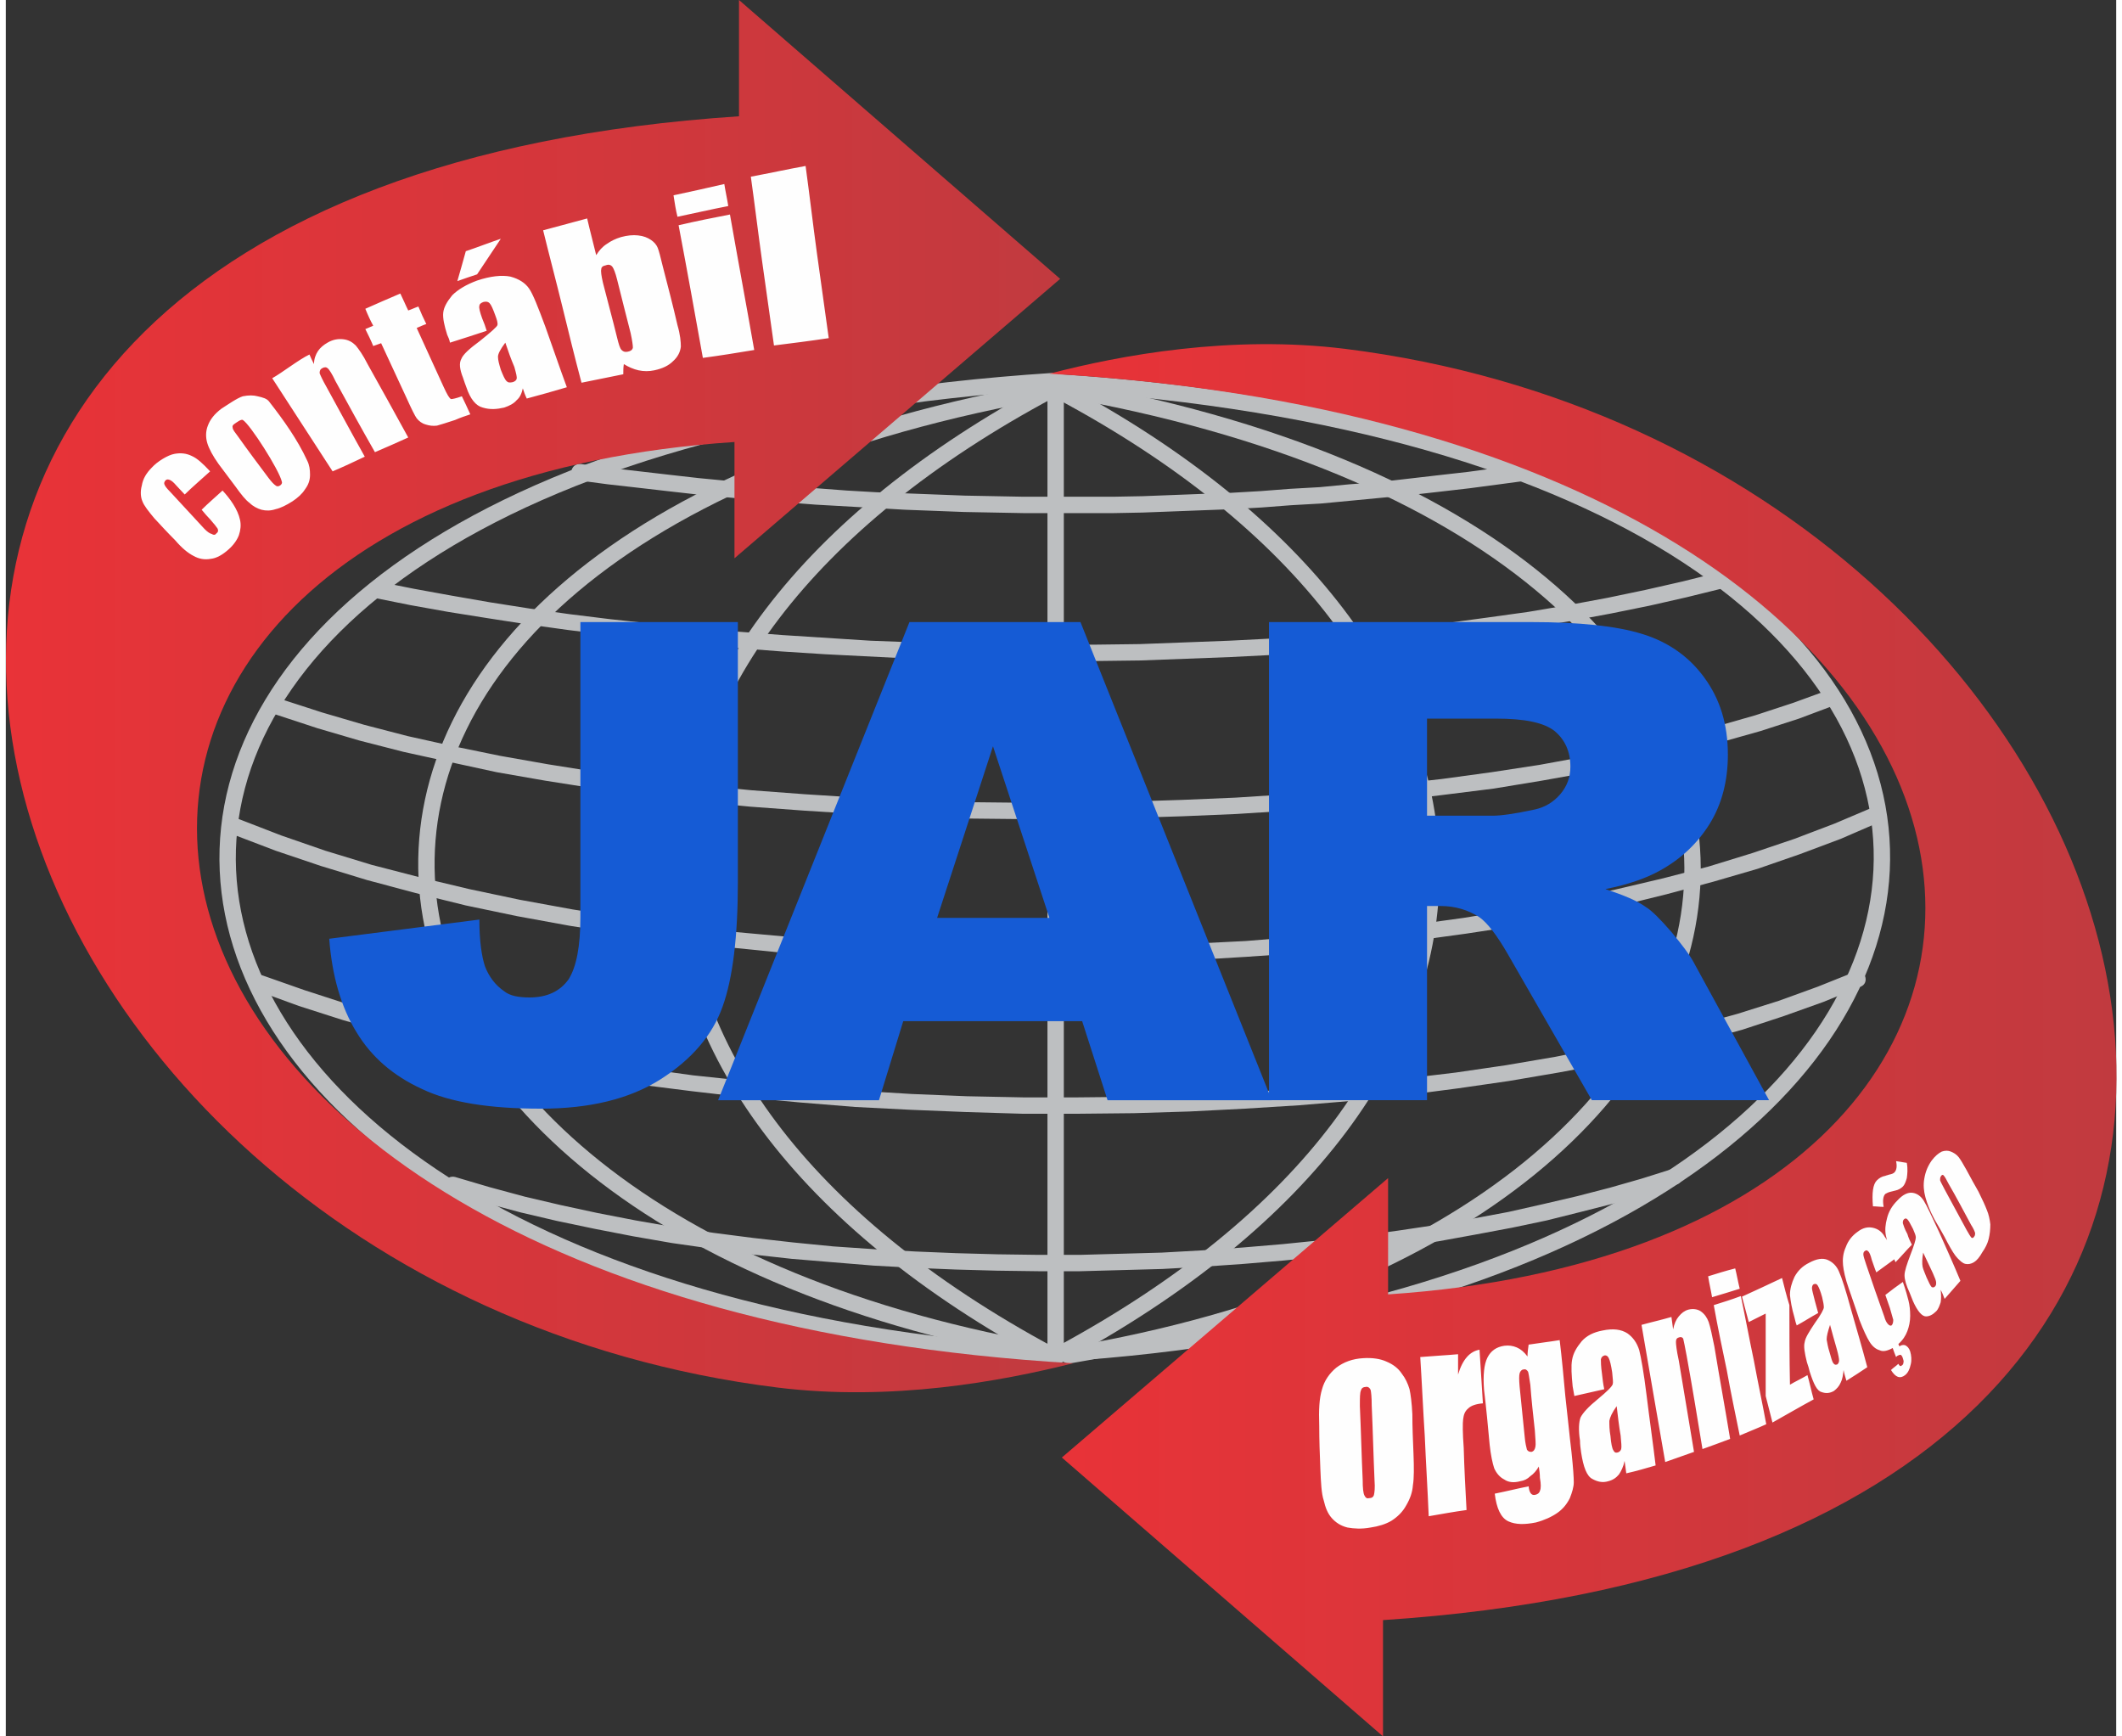
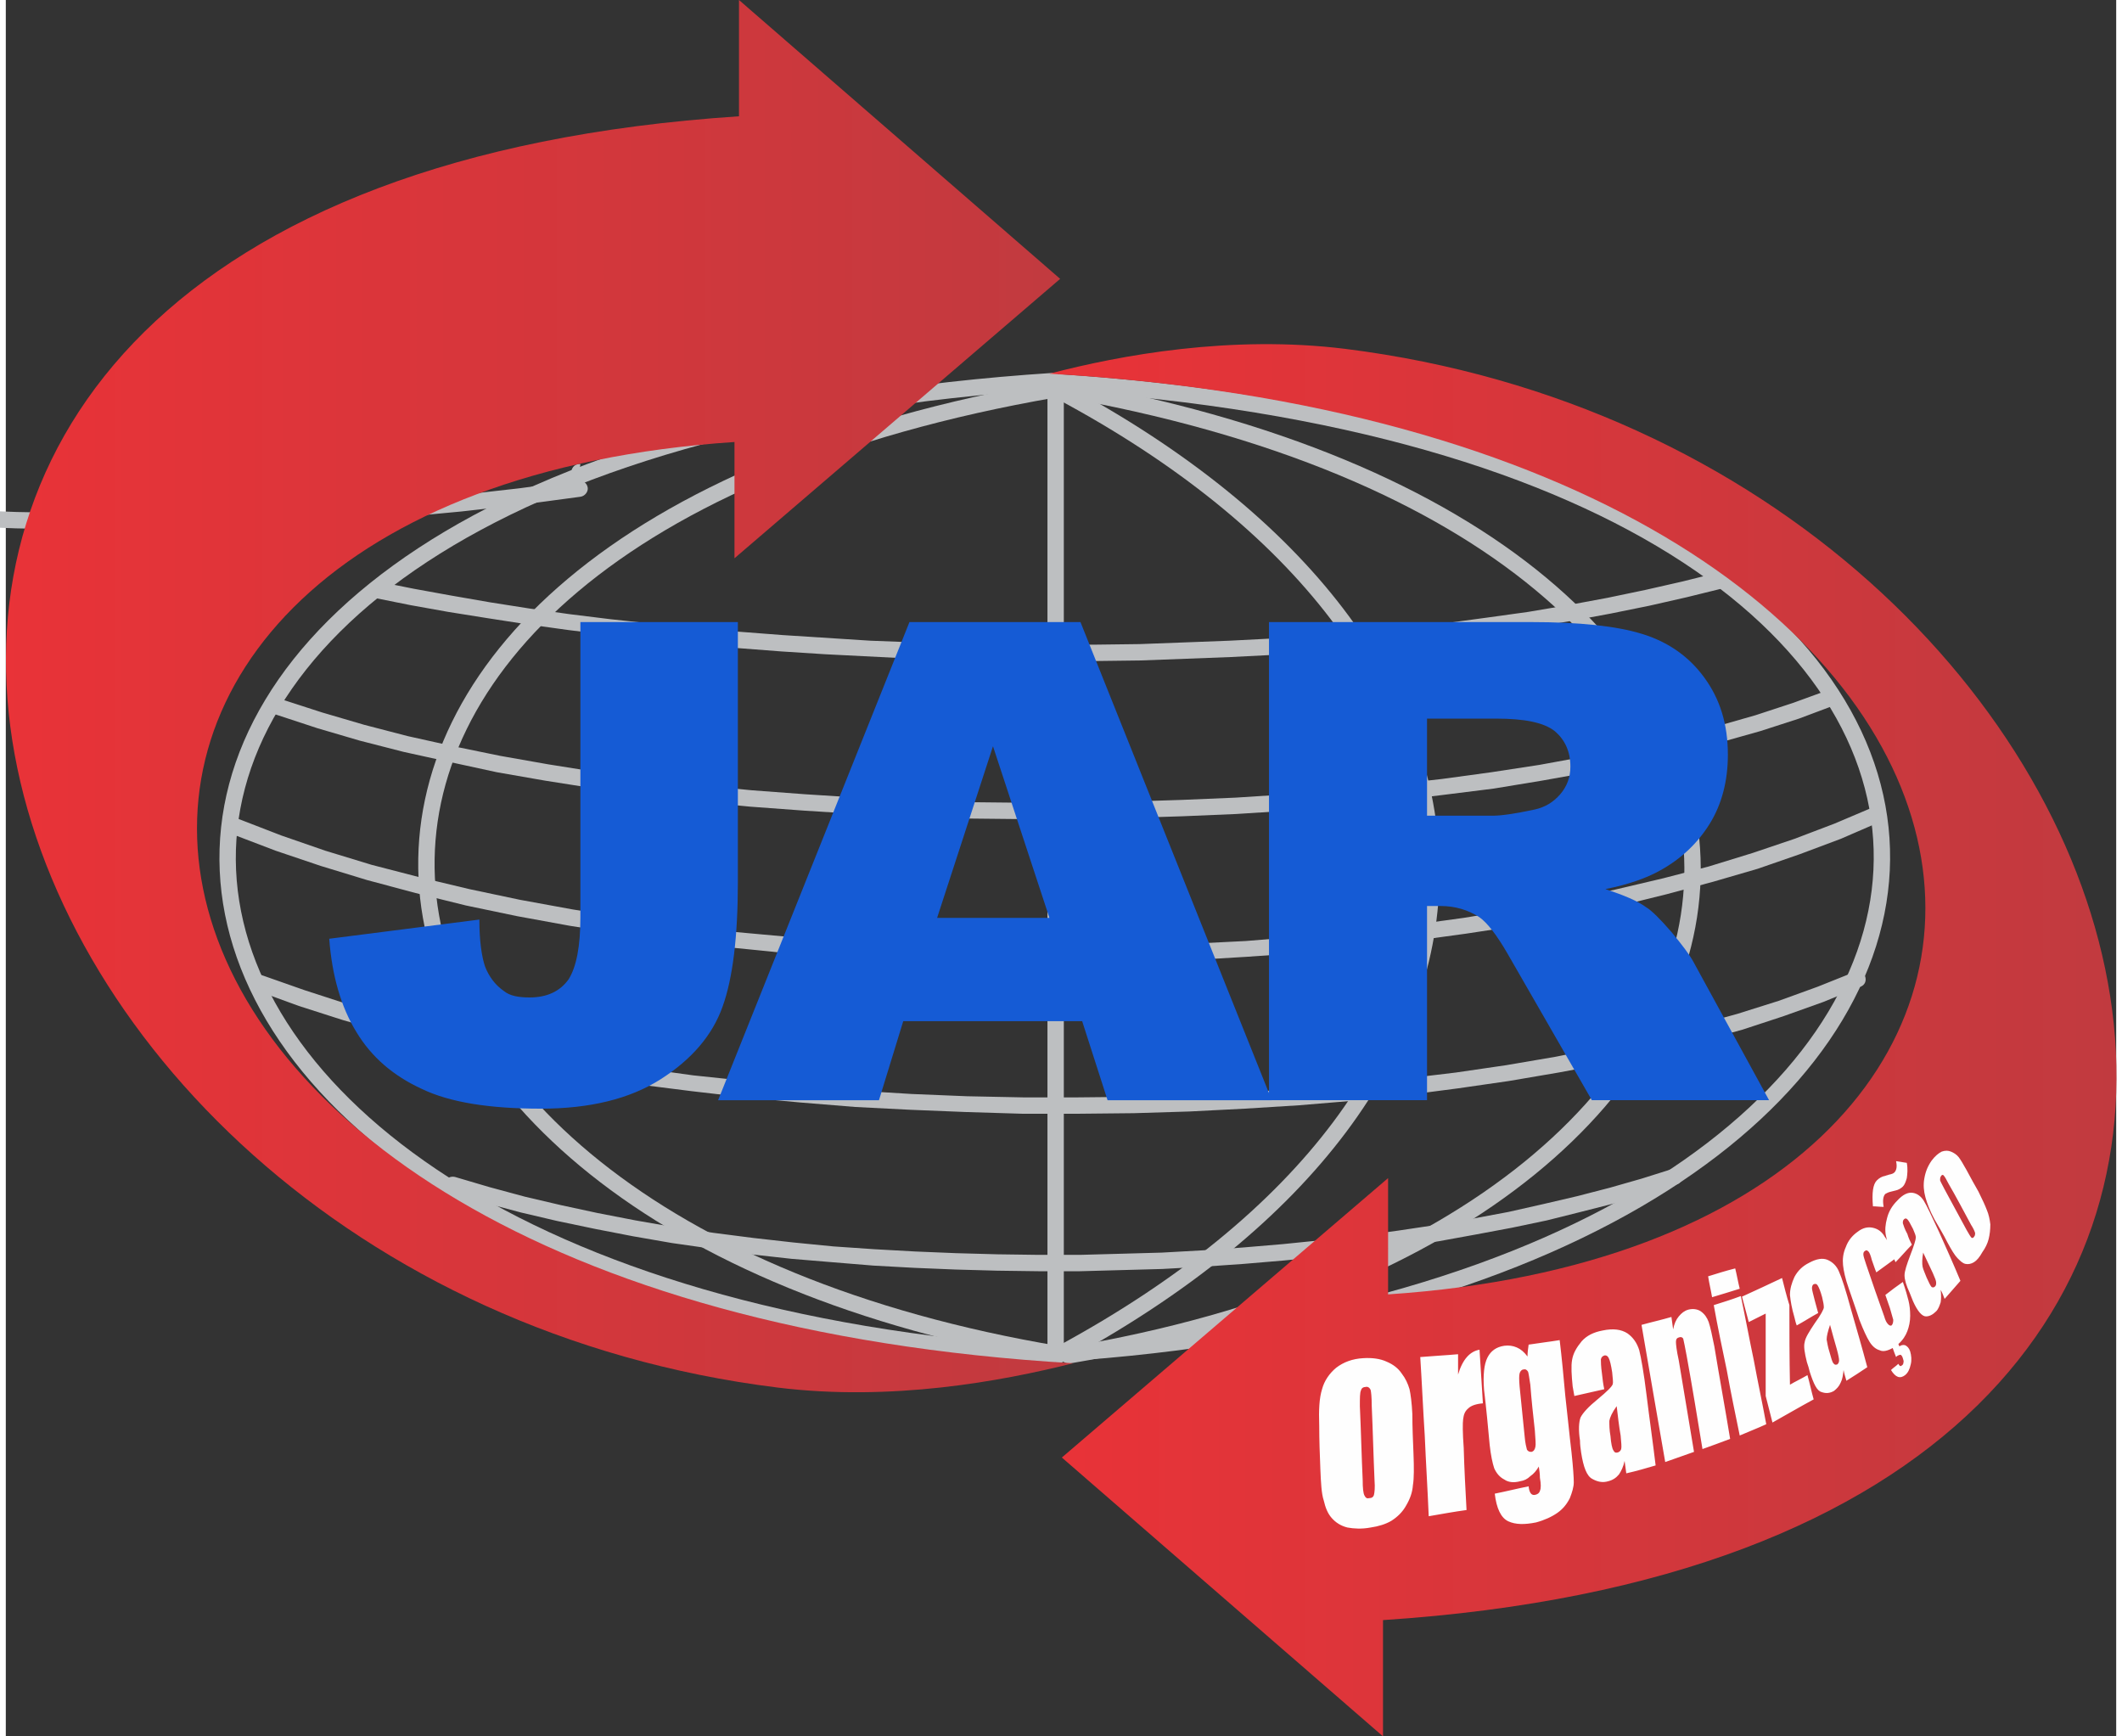
<svg xmlns="http://www.w3.org/2000/svg" xmlns:xlink="http://www.w3.org/1999/xlink" xml:space="preserve" width="121px" height="99px" version="1.1" style="shape-rendering:geometricPrecision; text-rendering:geometricPrecision; image-rendering:optimizeQuality; fill-rule:evenodd; clip-rule:evenodd" viewBox="0 0 37.39 30.76">
  <rect x="0" y="0" width="37.39" height="30.76" fill="#333333" stroke="none" />
  <defs>
    <style type="text/css">
   
    .str1 {stroke:#BDBFC1;stroke-width:0.29;stroke-linecap:round;stroke-linejoin:round;stroke-miterlimit:22.926}
    .str0 {stroke:#BDBFC1;stroke-width:0.29;stroke-linecap:round;stroke-linejoin:round;stroke-miterlimit:22.926}
    .str4 {stroke:#BDBFC1;stroke-width:0.29;stroke-linecap:round;stroke-linejoin:round;stroke-miterlimit:22.926}
    .str5 {stroke:#BDBFC1;stroke-width:0.29;stroke-linecap:round;stroke-linejoin:round;stroke-miterlimit:22.926}
    .str6 {stroke:#BDBFC1;stroke-width:0.29;stroke-linecap:round;stroke-linejoin:round;stroke-miterlimit:22.926}
    .str3 {stroke:#BDBFC1;stroke-width:0.29;stroke-linecap:round;stroke-linejoin:round;stroke-miterlimit:22.926}
    .str2 {stroke:#BDBFC1;stroke-width:0.29;stroke-linecap:round;stroke-linejoin:round;stroke-miterlimit:22.926}
    .fil0 {fill:none}
    .fil5 {fill:#FEFEFE;fill-rule:nonzero}
    .fil1 {fill:#BDBFC1;fill-rule:nonzero}
    .fil4 {fill:#155BD5;fill-rule:nonzero}
    .fil3 {fill:url(#id0)}
    .fil2 {fill:url(#id1)}
   
  </style>
    <linearGradient id="id0" gradientUnits="userSpaceOnUse" x1="18.91" y1="15.51" x2="-1.99" y2="15.51">
      <stop offset="0" style="stop-opacity:1; stop-color:#C13A3F" />
      <stop offset="1" style="stop-opacity:1; stop-color:#ED3237" />
    </linearGradient>
    <linearGradient id="id1" gradientUnits="userSpaceOnUse" xlink:href="#id0" x1="37.4" y1="21.61" x2="16.5" y2="21.61">
  </linearGradient>
  </defs>
  <g id="Camada_x0020_1">
    <g>
      <line class="fil0 str0" x1="18.6" y1="6.86" x2="18.6" y2="23.95" />
    </g>
    <g>
-       <path class="fil0 str1" d="M18.51 6.91c-8.71,4.65 -8.89,12.31 0,17.09" />
-     </g>
+       </g>
    <g>
      <path class="fil0 str2" d="M18.66 6.92c8.71,4.64 8.88,12.3 0,17.08" />
    </g>
    <g>
      <path class="fil0 str3" d="M18.63 6.87c15.47,2.68 14.47,14.74 0.2,17.14" />
    </g>
    <g>
      <path class="fil0 str4" d="M18.57 6.9c-15.47,2.68 -14.19,14.7 0.08,17.09" />
    </g>
    <g>
      <path class="fil0 str5" d="M18.57 6.75c-20.25,1.31 -18.76,16.06 -0.05,17.26" />
    </g>
    <g>
      <path class="fil0 str6" d="M18.62 6.77c20.25,1.31 18.72,16.01 0,17.21" />
    </g>
    <g>
-       <path class="fil1" d="M10.14 8.51c-0.07,-0.01 -0.13,-0.08 -0.12,-0.16 0.01,-0.08 0.08,-0.14 0.16,-0.13l-0.04 0.29zm16.8 -0.29l0.04 0.29 -0.52 0.07 -0.53 0.07 -0.52 0.06 -0.53 0.06 -0.53 0.05 -0.52 0.05 -0.53 0.05 -0.53 0.03 -0.52 0.04 -0.53 0.03 -0.53 0.02 -0.52 0.02 -0.53 0.02 -0.52 0.01 -0.53 0 -0.53 0 -0.52 0 -0.53 -0.01 -0.53 -0.01 -0.52 -0.02 -0.53 -0.02 -0.52 -0.03 -0.53 -0.03 -0.53 -0.03 -0.52 -0.04 -0.53 -0.04 -0.52 -0.05 -0.53 -0.05 -0.53 -0.06 -0.52 -0.06 -0.53 -0.06 -0.53 -0.07 0.04 -0.29 0.53 0.07 0.52 0.06 0.52 0.06 0.53 0.06 0.52 0.05 0.53 0.05 0.52 0.04 0.52 0.04 0.53 0.04 0.52 0.03 0.53 0.02 0.52 0.02 0.52 0.02 0.53 0.01 0.52 0.01 0.52 0 0.53 0 0.52 0 0.53 -0.01 0.52 -0.02 0.52 -0.02 0.53 -0.02 0.52 -0.03 0.52 -0.04 0.53 -0.03 0.52 -0.05 0.53 -0.04 0.52 -0.06 0.52 -0.06 0.53 -0.06 0.52 -0.07 0.52 -0.07zm0 0c0.08,-0.01 0.16,0.05 0.17,0.13 0.01,0.07 -0.05,0.15 -0.13,0.16l-0.04 -0.29z" />
+       <path class="fil1" d="M10.14 8.51c-0.07,-0.01 -0.13,-0.08 -0.12,-0.16 0.01,-0.08 0.08,-0.14 0.16,-0.13l-0.04 0.29zl0.04 0.29 -0.52 0.07 -0.53 0.07 -0.52 0.06 -0.53 0.06 -0.53 0.05 -0.52 0.05 -0.53 0.05 -0.53 0.03 -0.52 0.04 -0.53 0.03 -0.53 0.02 -0.52 0.02 -0.53 0.02 -0.52 0.01 -0.53 0 -0.53 0 -0.52 0 -0.53 -0.01 -0.53 -0.01 -0.52 -0.02 -0.53 -0.02 -0.52 -0.03 -0.53 -0.03 -0.53 -0.03 -0.52 -0.04 -0.53 -0.04 -0.52 -0.05 -0.53 -0.05 -0.53 -0.06 -0.52 -0.06 -0.53 -0.06 -0.53 -0.07 0.04 -0.29 0.53 0.07 0.52 0.06 0.52 0.06 0.53 0.06 0.52 0.05 0.53 0.05 0.52 0.04 0.52 0.04 0.53 0.04 0.52 0.03 0.53 0.02 0.52 0.02 0.52 0.02 0.53 0.01 0.52 0.01 0.52 0 0.53 0 0.52 0 0.53 -0.01 0.52 -0.02 0.52 -0.02 0.53 -0.02 0.52 -0.03 0.52 -0.04 0.53 -0.03 0.52 -0.05 0.53 -0.04 0.52 -0.06 0.52 -0.06 0.53 -0.06 0.52 -0.07 0.52 -0.07zm0 0c0.08,-0.01 0.16,0.05 0.17,0.13 0.01,0.07 -0.05,0.15 -0.13,0.16l-0.04 -0.29z" />
    </g>
    <g>
      <path class="fil1" d="M6.52 10.59c-0.08,-0.02 -0.13,-0.1 -0.11,-0.17 0.02,-0.08 0.09,-0.13 0.17,-0.12l-0.06 0.29zm23.83 -0.45l0.08 0.28 -0.65 0.16 -0.66 0.15 -0.69 0.14 -0.7 0.13 -0.71 0.12 -0.73 0.11 -0.74 0.09 -0.76 0.09 -0.76 0.07 -0.77 0.06 -0.78 0.06 -0.79 0.04 -0.79 0.03 -0.8 0.03 -0.8 0.01 -0.8 0 -0.8 0 -0.8 -0.02 -0.8 -0.02 -0.79 -0.04 -0.79 -0.04 -0.78 -0.05 -0.78 -0.06 -0.77 -0.07 -0.75 -0.07 -0.75 -0.09 -0.73 -0.09 -0.72 -0.1 -0.71 -0.11 -0.69 -0.11 -0.67 -0.12 -0.65 -0.13 0.06 -0.29 0.65 0.13 0.66 0.12 0.69 0.12 0.7 0.11 0.71 0.1 0.73 0.09 0.75 0.08 0.75 0.08 0.76 0.06 0.78 0.06 0.78 0.05 0.78 0.05 0.79 0.03 0.8 0.02 0.79 0.02 0.8 0 0.8 0 0.79 -0.01 0.8 -0.03 0.79 -0.03 0.78 -0.04 0.78 -0.05 0.76 -0.07 0.76 -0.07 0.75 -0.08 0.74 -0.1 0.72 -0.1 0.71 -0.12 0.7 -0.13 0.67 -0.14 0.66 -0.15 0.64 -0.16zm0 0c0.08,-0.02 0.16,0.03 0.18,0.1 0.02,0.08 -0.03,0.16 -0.1,0.18l-0.08 -0.28z" />
    </g>
    <g>
      <path class="fil1" d="M4.79 12.66c-0.07,-0.02 -0.11,-0.11 -0.08,-0.18 0.02,-0.08 0.1,-0.12 0.18,-0.09l-0.1 0.27zm27.51 -0.44l0.11 0.27 -0.64 0.24 -0.68 0.22 -0.71 0.2 -0.75 0.19 -0.78 0.18 -0.8 0.16 -0.84 0.15 -0.85 0.14 -0.88 0.11 -0.9 0.11 -0.91 0.09 -0.93 0.08 -0.94 0.06 -0.95 0.04 -0.95 0.03 -0.96 0.02 -0.97 0 -0.96 -0.01 -0.97 -0.03 -0.95 -0.05 -0.95 -0.06 -0.95 -0.07 -0.93 -0.09 -0.91 -0.11 -0.9 -0.12 -0.89 -0.14 -0.86 -0.15 -0.83 -0.18 -0.82 -0.18 -0.78 -0.2 -0.75 -0.22 -0.73 -0.24 0.1 -0.27 0.71 0.23 0.75 0.22 0.77 0.2 0.81 0.18 0.83 0.17 0.85 0.15 0.88 0.14 0.89 0.12 0.91 0.11 0.93 0.09 0.94 0.07 0.94 0.06 0.96 0.05 0.95 0.03 0.96 0.01 0.96 0 0.96 -0.02 0.95 -0.03 0.95 -0.04 0.93 -0.06 0.93 -0.08 0.9 -0.09 0.89 -0.1 0.88 -0.12 0.85 -0.13 0.82 -0.15 0.8 -0.16 0.77 -0.18 0.74 -0.19 0.7 -0.2 0.67 -0.22 0.63 -0.23zm0 0c0.08,-0.02 0.16,0.01 0.19,0.09 0.03,0.07 -0.01,0.16 -0.08,0.18l-0.11 -0.27z" />
    </g>
    <g>
      <path class="fil1" d="M4.02 14.78c-0.08,-0.03 -0.11,-0.11 -0.08,-0.19 0.03,-0.07 0.11,-0.11 0.19,-0.08l-0.11 0.27zm29.04 -0.47l0.12 0.26 -0.67 0.29 -0.72 0.27 -0.75 0.26 -0.79 0.23 -0.82 0.22 -0.85 0.21 -0.88 0.18 -0.91 0.17 -0.92 0.14 -0.95 0.13 -0.96 0.12 -0.98 0.09 -1 0.07 -1 0.06 -1.01 0.04 -1.01 0.02 -1.02 0 -1.02 -0.02 -1.02 -0.03 -1.01 -0.06 -1.01 -0.07 -0.99 -0.1 -0.98 -0.11 -0.97 -0.13 -0.95 -0.15 -0.93 -0.17 -0.91 -0.19 -0.89 -0.22 -0.86 -0.23 -0.82 -0.25 -0.8 -0.27 -0.76 -0.29 0.11 -0.27 0.75 0.29 0.78 0.27 0.82 0.25 0.85 0.22 0.88 0.21 0.9 0.19 0.93 0.17 0.94 0.15 0.96 0.14 0.98 0.11 0.99 0.09 1 0.07 1 0.06 1.02 0.04 1.01 0.01 1.01 0 1.01 -0.02 1.01 -0.04 1 -0.05 0.98 -0.08 0.98 -0.09 0.95 -0.11 0.95 -0.13 0.92 -0.15 0.89 -0.16 0.87 -0.19 0.85 -0.2 0.81 -0.21 0.78 -0.24 0.74 -0.25 0.71 -0.27 0.66 -0.28zm0 0c0.08,-0.03 0.16,0 0.19,0.07 0.04,0.07 0.01,0.16 -0.07,0.19l-0.12 -0.26z" />
    </g>
    <g>
      <path class="fil1" d="M4.45 17.55c-0.08,-0.03 -0.11,-0.11 -0.08,-0.19 0.02,-0.07 0.11,-0.11 0.18,-0.08l-0.1 0.27zm28.3 -0.33l0.11 0.26 -0.66 0.27 -0.7 0.25 -0.73 0.24 -0.77 0.21 -0.81 0.2 -0.82 0.19 -0.86 0.16 -0.88 0.15 -0.9 0.13 -0.92 0.12 -0.94 0.1 -0.96 0.08 -0.96 0.06 -0.98 0.05 -0.98 0.03 -0.99 0.01 -0.99 0 -0.99 -0.03 -0.99 -0.04 -0.98 -0.05 -0.98 -0.08 -0.97 -0.09 -0.95 -0.11 -0.95 -0.12 -0.92 -0.15 -0.91 -0.16 -0.89 -0.18 -0.86 -0.2 -0.84 -0.22 -0.81 -0.23 -0.78 -0.25 -0.74 -0.27 0.1 -0.27 0.74 0.26 0.77 0.25 0.8 0.24 0.83 0.21 0.85 0.2 0.88 0.17 0.9 0.17 0.92 0.14 0.94 0.13 0.95 0.1 0.96 0.1 0.98 0.07 0.98 0.06 0.98 0.04 0.99 0.02 0.98 0 0.98 -0.01 0.98 -0.03 0.97 -0.05 0.96 -0.06 0.95 -0.08 0.93 -0.1 0.92 -0.11 0.89 -0.13 0.88 -0.15 0.85 -0.17 0.82 -0.18 0.79 -0.2 0.76 -0.21 0.73 -0.23 0.69 -0.25 0.65 -0.26zm0 0c0.07,-0.03 0.16,0 0.19,0.07 0.03,0.08 0,0.16 -0.08,0.19l-0.11 -0.26z" />
    </g>
    <g>
      <path class="fil1" d="M7.88 21.13c-0.08,-0.03 -0.12,-0.11 -0.1,-0.18 0.02,-0.08 0.1,-0.12 0.18,-0.1l-0.08 0.28zm21.64 -0.42l0.09 0.27 -0.55 0.17 -0.57 0.17 -0.59 0.15 -0.6 0.15 -0.62 0.13 -0.64 0.12 -0.66 0.12 -0.67 0.1 -0.68 0.09 -0.69 0.08 -0.7 0.07 -0.71 0.06 -0.72 0.05 -0.72 0.04 -0.73 0.02 -0.73 0.02 -0.73 0 -0.74 -0.01 -0.73 -0.02 -0.73 -0.03 -0.73 -0.04 -0.73 -0.06 -0.72 -0.06 -0.72 -0.08 -0.7 -0.1 -0.7 -0.1 -0.69 -0.12 -0.67 -0.13 -0.67 -0.14 -0.64 -0.15 -0.64 -0.17 -0.61 -0.18 0.08 -0.28 0.61 0.18 0.63 0.17 0.64 0.15 0.65 0.14 0.67 0.13 0.69 0.12 0.69 0.1 0.7 0.09 0.71 0.08 0.71 0.07 0.73 0.05 0.72 0.04 0.73 0.03 0.73 0.02 0.73 0.01 0.73 0 0.73 -0.02 0.72 -0.02 0.72 -0.04 0.71 -0.05 0.71 -0.06 0.69 -0.07 0.69 -0.08 0.67 -0.09 0.67 -0.1 0.64 -0.11 0.64 -0.12 0.62 -0.14 0.6 -0.14 0.58 -0.15 0.56 -0.16 0.54 -0.17zm0 0c0.07,-0.03 0.15,0.01 0.18,0.09 0.02,0.07 -0.02,0.16 -0.09,0.18l-0.09 -0.27z" />
    </g>
    <path class="fil2" d="M18.49 6.62c18.89,1.1 20.1,15.37 6,16.31l0 -2.06 -5.78 4.95 5.69 4.94 0 -2.06c20.22,-1.32 14.36,-20.64 -0.67,-22.52 -2.02,-0.25 -3.98,0.11 -5.24,0.44z" />
    <path class="fil3" d="M18.91 24.15c-18.9,-1.11 -20.1,-15.38 -6,-16.32l0 2.06 5.77 -4.95 -5.69 -4.94 0 2.06c-20.21,1.33 -14.35,20.65 0.68,22.52 2.02,0.25 3.97,-0.11 5.24,-0.43z" />
    <path class="fil4" d="M10.18 11.02l2.79 0 0 4.61c0,0.96 -0.09,1.7 -0.27,2.2 -0.18,0.51 -0.55,0.94 -1.1,1.29 -0.55,0.35 -1.26,0.52 -2.12,0.52 -0.91,0 -1.61,-0.11 -2.11,-0.35 -0.5,-0.23 -0.89,-0.56 -1.16,-1.01 -0.27,-0.44 -0.43,-0.99 -0.48,-1.65l2.66 -0.34c0,0.37 0.04,0.65 0.1,0.83 0.07,0.18 0.18,0.33 0.34,0.44 0.1,0.08 0.25,0.11 0.45,0.11 0.31,0 0.54,-0.11 0.69,-0.32 0.14,-0.22 0.21,-0.59 0.21,-1.1l0 -5.23zm8.89 7.07l-3.17 0 -0.43 1.4 -2.85 0 3.39 -8.47 3.03 0 3.39 8.47 -2.91 0 -0.45 -1.4zm-0.58 -1.83l-1 -3.04 -0.99 3.04 1.99 0zm3.89 3.23l0 -8.47 4.64 0c0.86,0 1.52,0.07 1.97,0.21 0.46,0.14 0.83,0.4 1.1,0.77 0.28,0.38 0.42,0.83 0.42,1.37 0,0.47 -0.11,0.88 -0.32,1.22 -0.21,0.34 -0.5,0.62 -0.88,0.83 -0.23,0.13 -0.56,0.25 -0.97,0.33 0.33,0.11 0.57,0.21 0.72,0.32 0.1,0.06 0.25,0.21 0.45,0.44 0.19,0.23 0.32,0.4 0.39,0.53l1.34 2.45 -3.14 0 -1.49 -2.59c-0.19,-0.33 -0.36,-0.55 -0.5,-0.65 -0.2,-0.13 -0.43,-0.2 -0.69,-0.2l-0.24 0 0 3.44 -2.8 0zm2.8 -5.04l1.17 0c0.13,0 0.37,-0.03 0.74,-0.11 0.18,-0.04 0.33,-0.13 0.45,-0.27 0.12,-0.14 0.18,-0.3 0.18,-0.49 0,-0.27 -0.1,-0.48 -0.28,-0.63 -0.19,-0.15 -0.53,-0.22 -1.04,-0.22l-1.22 0 0 1.72z" />
    <path class="fil5" d="M24.92 25.05c0,0.23 0.01,0.46 0.02,0.7 0.01,0.25 0.01,0.44 -0.01,0.56 -0.01,0.13 -0.05,0.24 -0.12,0.36 -0.06,0.11 -0.15,0.2 -0.26,0.27 -0.1,0.06 -0.23,0.1 -0.37,0.12 -0.16,0.03 -0.3,0.02 -0.41,0 -0.12,-0.03 -0.21,-0.09 -0.28,-0.17 -0.07,-0.08 -0.11,-0.18 -0.14,-0.31 -0.04,-0.12 -0.05,-0.31 -0.06,-0.56 -0.01,-0.25 -0.02,-0.51 -0.02,-0.76 -0.01,-0.28 0,-0.49 0.05,-0.65 0.04,-0.15 0.13,-0.28 0.25,-0.38 0.13,-0.1 0.29,-0.16 0.48,-0.17 0.16,-0.01 0.3,0.01 0.41,0.06 0.12,0.05 0.21,0.12 0.27,0.21 0.07,0.09 0.11,0.18 0.14,0.28 0.02,0.09 0.04,0.24 0.05,0.44zm-0.72 -0.15c0,-0.15 -0.01,-0.24 -0.02,-0.28 -0.02,-0.04 -0.05,-0.06 -0.09,-0.05 -0.04,0 -0.07,0.02 -0.08,0.06 -0.02,0.04 -0.02,0.13 -0.02,0.28 0.02,0.44 0.03,0.88 0.05,1.31 0,0.14 0.01,0.23 0.03,0.27 0.02,0.04 0.04,0.06 0.08,0.05 0.05,0 0.08,-0.02 0.09,-0.06 0.01,-0.04 0.02,-0.13 0.01,-0.25 -0.02,-0.45 -0.03,-0.89 -0.05,-1.33zm1.53 -0.91c0,0.12 0,0.24 0,0.36 0.08,-0.27 0.21,-0.41 0.38,-0.44 0.02,0.32 0.04,0.63 0.06,0.95 -0.12,0.01 -0.21,0.04 -0.26,0.09 -0.06,0.05 -0.08,0.11 -0.09,0.19 -0.01,0.07 -0.01,0.24 0.01,0.51 0.01,0.37 0.03,0.73 0.05,1.1 -0.22,0.03 -0.44,0.07 -0.67,0.11 -0.02,-0.48 -0.05,-0.95 -0.07,-1.42 -0.03,-0.47 -0.05,-0.93 -0.08,-1.4 0.23,-0.02 0.45,-0.03 0.67,-0.05zm1.8 -0.25c0.04,0.33 0.07,0.66 0.1,0.99 0.04,0.34 0.07,0.67 0.11,1 0.03,0.28 0.04,0.45 0.04,0.53 0,0.08 -0.03,0.18 -0.07,0.28 -0.05,0.1 -0.12,0.19 -0.22,0.26 -0.1,0.07 -0.23,0.13 -0.38,0.17 -0.2,0.04 -0.36,0.04 -0.49,-0.02 -0.13,-0.06 -0.21,-0.23 -0.24,-0.49 0.2,-0.04 0.4,-0.09 0.6,-0.13 0.01,0.11 0.05,0.17 0.12,0.15 0.04,-0.01 0.07,-0.03 0.08,-0.07 0.02,-0.04 0.02,-0.12 0,-0.23 0,-0.07 -0.01,-0.14 -0.02,-0.2 -0.04,0.07 -0.09,0.13 -0.15,0.17 -0.05,0.05 -0.11,0.08 -0.18,0.09 -0.11,0.03 -0.21,0.02 -0.28,-0.03 -0.08,-0.04 -0.14,-0.11 -0.18,-0.2 -0.03,-0.09 -0.06,-0.23 -0.08,-0.41 -0.03,-0.33 -0.06,-0.65 -0.1,-0.98 -0.02,-0.26 0,-0.45 0.06,-0.57 0.06,-0.12 0.16,-0.19 0.3,-0.21 0.08,-0.01 0.15,0 0.22,0.03 0.07,0.03 0.13,0.08 0.19,0.16 0,-0.07 0.01,-0.14 0.02,-0.21 0.19,-0.03 0.37,-0.05 0.55,-0.08zm-0.52 0.79c-0.02,-0.13 -0.03,-0.2 -0.04,-0.23 -0.02,-0.03 -0.04,-0.05 -0.08,-0.04 -0.03,0 -0.06,0.03 -0.07,0.07 -0.01,0.04 -0.01,0.11 0,0.23 0.03,0.29 0.06,0.59 0.09,0.89 0.01,0.12 0.03,0.19 0.04,0.23 0.02,0.03 0.04,0.04 0.08,0.04 0.04,-0.01 0.06,-0.04 0.07,-0.09 0.01,-0.04 0,-0.14 -0.01,-0.29 -0.03,-0.27 -0.06,-0.54 -0.08,-0.81zm1.31 0.08c-0.18,0.04 -0.36,0.08 -0.53,0.12 -0.01,-0.06 -0.02,-0.12 -0.03,-0.17 -0.02,-0.2 -0.03,-0.36 -0.01,-0.47 0.02,-0.12 0.08,-0.22 0.17,-0.33 0.09,-0.1 0.21,-0.16 0.37,-0.19 0.19,-0.04 0.33,-0.02 0.44,0.05 0.1,0.07 0.17,0.17 0.21,0.3 0.03,0.12 0.08,0.39 0.13,0.8 0.05,0.41 0.11,0.82 0.16,1.24 -0.17,0.05 -0.34,0.1 -0.52,0.14 -0.01,-0.07 -0.02,-0.14 -0.03,-0.22 -0.02,0.1 -0.06,0.18 -0.1,0.24 -0.05,0.06 -0.11,0.1 -0.19,0.12 -0.1,0.03 -0.19,0.01 -0.28,-0.04 -0.1,-0.05 -0.16,-0.21 -0.2,-0.47 -0.01,-0.07 -0.02,-0.14 -0.02,-0.21 -0.03,-0.19 -0.02,-0.33 0.01,-0.41 0.04,-0.08 0.14,-0.19 0.3,-0.32 0.17,-0.14 0.26,-0.23 0.27,-0.27 0.01,-0.03 0,-0.1 -0.01,-0.21 -0.02,-0.13 -0.04,-0.21 -0.06,-0.25 -0.02,-0.04 -0.04,-0.05 -0.07,-0.05 -0.04,0.01 -0.06,0.03 -0.07,0.07 0,0.04 0,0.12 0.02,0.26 0.01,0.09 0.02,0.18 0.04,0.27zm0.22 0.3c-0.08,0.11 -0.12,0.2 -0.13,0.26 0,0.07 0,0.16 0.02,0.27 0.01,0.13 0.03,0.22 0.05,0.25 0.02,0.04 0.04,0.05 0.08,0.04 0.03,-0.01 0.05,-0.03 0.06,-0.06 0.01,-0.04 0,-0.12 -0.01,-0.24 -0.03,-0.17 -0.05,-0.35 -0.07,-0.52zm0.97 -1.58c0.01,0.07 0.02,0.15 0.03,0.22 0.02,-0.1 0.05,-0.17 0.1,-0.23 0.05,-0.06 0.1,-0.1 0.17,-0.12 0.08,-0.02 0.16,-0.01 0.22,0.03 0.07,0.05 0.11,0.11 0.14,0.19 0.03,0.09 0.06,0.23 0.1,0.43 0.09,0.55 0.19,1.09 0.28,1.64 -0.16,0.06 -0.32,0.12 -0.49,0.18 -0.09,-0.55 -0.18,-1.1 -0.28,-1.65 -0.03,-0.16 -0.05,-0.26 -0.06,-0.3 -0.01,-0.03 -0.04,-0.04 -0.07,-0.03 -0.04,0.01 -0.06,0.03 -0.06,0.08 0,0.04 0.01,0.15 0.05,0.33 0.09,0.54 0.18,1.08 0.27,1.62 -0.17,0.06 -0.34,0.12 -0.51,0.18 -0.07,-0.4 -0.14,-0.81 -0.21,-1.21 -0.07,-0.41 -0.14,-0.81 -0.21,-1.22 0.18,-0.05 0.36,-0.09 0.53,-0.14zm1.13 -0.86c0.03,0.12 0.05,0.24 0.08,0.36 -0.16,0.05 -0.32,0.1 -0.49,0.15 -0.02,-0.12 -0.05,-0.24 -0.07,-0.37 0.16,-0.05 0.32,-0.1 0.48,-0.14zm0.1 0.49c0.08,0.38 0.15,0.76 0.23,1.14 0.07,0.38 0.15,0.75 0.22,1.13 -0.15,0.07 -0.31,0.13 -0.47,0.2 -0.08,-0.39 -0.16,-0.77 -0.23,-1.16 -0.08,-0.38 -0.16,-0.76 -0.23,-1.15 0.16,-0.05 0.32,-0.1 0.48,-0.16zm0.73 -0.32c0.04,0.16 0.08,0.32 0.13,0.48 0,0.46 0,0.93 0.01,1.41 0.1,-0.06 0.21,-0.11 0.31,-0.17 0.04,0.14 0.07,0.29 0.11,0.43 -0.24,0.13 -0.48,0.27 -0.73,0.41 -0.04,-0.16 -0.08,-0.31 -0.12,-0.47 0,-0.49 0,-0.97 0,-1.46 -0.1,0.05 -0.2,0.1 -0.3,0.15 -0.04,-0.15 -0.08,-0.3 -0.12,-0.45 0.24,-0.11 0.48,-0.22 0.71,-0.33zm0.64 0.62c-0.13,0.07 -0.25,0.15 -0.38,0.22 -0.02,-0.05 -0.03,-0.1 -0.04,-0.14 -0.05,-0.17 -0.07,-0.3 -0.08,-0.4 0,-0.11 0.03,-0.21 0.08,-0.32 0.06,-0.11 0.14,-0.19 0.26,-0.25 0.13,-0.07 0.24,-0.09 0.33,-0.05 0.09,0.04 0.16,0.11 0.2,0.21 0.05,0.11 0.12,0.33 0.21,0.66 0.1,0.35 0.2,0.69 0.29,1.03 -0.12,0.08 -0.24,0.16 -0.37,0.24 -0.02,-0.07 -0.04,-0.13 -0.05,-0.19 -0.01,0.09 -0.02,0.16 -0.05,0.22 -0.03,0.07 -0.07,0.11 -0.12,0.15 -0.07,0.04 -0.14,0.05 -0.22,0.02 -0.08,-0.02 -0.14,-0.14 -0.21,-0.36 -0.01,-0.05 -0.03,-0.11 -0.05,-0.17 -0.04,-0.16 -0.06,-0.28 -0.04,-0.35 0.01,-0.08 0.08,-0.19 0.18,-0.34 0.11,-0.15 0.16,-0.25 0.16,-0.28 0,-0.04 -0.01,-0.1 -0.03,-0.18 -0.03,-0.11 -0.06,-0.18 -0.08,-0.21 -0.02,-0.03 -0.04,-0.03 -0.07,-0.02 -0.02,0.01 -0.03,0.04 -0.03,0.07 0,0.03 0.02,0.1 0.05,0.22 0.02,0.07 0.04,0.15 0.06,0.22zm0.21 0.21c-0.04,0.12 -0.06,0.2 -0.06,0.26 0.01,0.05 0.02,0.13 0.05,0.22 0.03,0.11 0.05,0.18 0.07,0.2 0.02,0.03 0.04,0.03 0.07,0.02 0.02,-0.02 0.03,-0.04 0.03,-0.07 0,-0.03 -0.01,-0.09 -0.04,-0.2 -0.04,-0.14 -0.08,-0.28 -0.12,-0.43zm1.21 0.34c0.01,0.01 0.01,0.03 0.02,0.04 0.03,-0.02 0.06,-0.03 0.1,-0.02 0.04,0.02 0.07,0.05 0.09,0.11 0.02,0.07 0.03,0.15 0.01,0.23 -0.02,0.09 -0.05,0.15 -0.1,0.19 -0.09,0.07 -0.17,0.04 -0.25,-0.09 0.04,-0.04 0.09,-0.07 0.13,-0.11 0.02,0.04 0.04,0.05 0.06,0.03 0.02,-0.01 0.03,-0.03 0.03,-0.05 0.01,-0.02 0,-0.05 -0.01,-0.08 -0.01,-0.03 -0.02,-0.05 -0.04,-0.06 -0.02,0 -0.04,0.01 -0.06,0.02 -0.01,0.01 -0.02,0.02 -0.02,0.02 -0.02,-0.05 -0.04,-0.1 -0.06,-0.16 -0.09,0.05 -0.17,0.07 -0.23,0.04 -0.07,-0.02 -0.13,-0.07 -0.18,-0.15 -0.05,-0.08 -0.11,-0.21 -0.18,-0.39 -0.06,-0.19 -0.13,-0.38 -0.19,-0.56 -0.06,-0.17 -0.09,-0.31 -0.1,-0.41 -0.01,-0.1 0,-0.21 0.05,-0.32 0.04,-0.11 0.11,-0.2 0.21,-0.27 0.09,-0.07 0.18,-0.09 0.27,-0.07 0.09,0.02 0.16,0.07 0.21,0.16 0.06,0.08 0.12,0.21 0.18,0.39 -0.11,0.08 -0.22,0.16 -0.33,0.24 -0.03,-0.07 -0.05,-0.14 -0.08,-0.22 -0.02,-0.08 -0.04,-0.13 -0.06,-0.15 -0.02,-0.02 -0.04,-0.03 -0.06,-0.01 -0.02,0.01 -0.03,0.03 -0.03,0.06 0,0.03 0.02,0.09 0.05,0.18 0.1,0.3 0.21,0.61 0.32,0.92 0.02,0.07 0.04,0.11 0.07,0.14 0.02,0.02 0.04,0.03 0.06,0.02 0.02,-0.02 0.03,-0.05 0.03,-0.1 -0.01,-0.04 -0.03,-0.11 -0.06,-0.21 -0.03,-0.08 -0.05,-0.15 -0.08,-0.23 0.1,-0.08 0.21,-0.16 0.31,-0.23 0.05,0.14 0.08,0.25 0.1,0.33 0.02,0.08 0.03,0.17 0.03,0.27 0,0.1 -0.02,0.19 -0.05,0.27 -0.03,0.08 -0.08,0.16 -0.16,0.23zm0.24 -1.76c-0.1,0.1 -0.19,0.21 -0.29,0.31 -0.02,-0.04 -0.03,-0.08 -0.05,-0.12 -0.07,-0.14 -0.1,-0.26 -0.12,-0.35 -0.02,-0.1 -0.01,-0.2 0.02,-0.31 0.03,-0.12 0.09,-0.22 0.18,-0.31 0.1,-0.11 0.19,-0.15 0.27,-0.14 0.08,0.01 0.15,0.06 0.2,0.14 0.05,0.08 0.14,0.27 0.27,0.55 0.13,0.29 0.26,0.58 0.38,0.87 -0.09,0.1 -0.18,0.21 -0.28,0.32 -0.02,-0.05 -0.04,-0.11 -0.07,-0.16 0.01,0.09 0.01,0.16 0,0.22 -0.02,0.06 -0.04,0.12 -0.08,0.16 -0.06,0.06 -0.12,0.09 -0.18,0.09 -0.07,0 -0.15,-0.09 -0.23,-0.27 -0.02,-0.05 -0.04,-0.1 -0.06,-0.15 -0.06,-0.13 -0.09,-0.23 -0.09,-0.31 0,-0.07 0.04,-0.19 0.1,-0.35 0.07,-0.18 0.1,-0.28 0.1,-0.32 0,-0.03 -0.02,-0.08 -0.05,-0.15 -0.05,-0.1 -0.08,-0.15 -0.1,-0.17 -0.02,-0.02 -0.04,-0.02 -0.06,0 -0.02,0.02 -0.02,0.04 -0.02,0.07 0.01,0.03 0.03,0.1 0.08,0.19 0.02,0.07 0.05,0.13 0.08,0.19zm0.2 0.14c-0.02,0.11 -0.02,0.2 -0.01,0.25 0.01,0.05 0.04,0.11 0.07,0.19 0.04,0.09 0.07,0.15 0.09,0.17 0.02,0.01 0.04,0.01 0.06,-0.01 0.02,-0.02 0.02,-0.04 0.02,-0.07 0,-0.03 -0.02,-0.08 -0.06,-0.17 -0.06,-0.12 -0.11,-0.24 -0.17,-0.36zm-0.29 -1.59c0.02,0.11 0.01,0.2 0,0.27 -0.02,0.07 -0.04,0.12 -0.07,0.15 -0.03,0.03 -0.08,0.06 -0.13,0.07 -0.03,0.01 -0.05,0.01 -0.08,0.02 -0.05,0.01 -0.08,0.03 -0.1,0.04 -0.04,0.04 -0.05,0.12 -0.03,0.23 -0.07,0 -0.13,-0.01 -0.19,-0.01 -0.02,-0.24 0,-0.39 0.07,-0.46 0.04,-0.04 0.09,-0.07 0.15,-0.08 0.02,-0.01 0.04,-0.01 0.06,-0.02 0.05,-0.01 0.08,-0.02 0.1,-0.04 0.04,-0.04 0.05,-0.11 0.03,-0.2 0.06,0.01 0.12,0.02 0.19,0.03zm1.06 0.13c0.07,0.13 0.14,0.26 0.21,0.38 0.07,0.14 0.12,0.25 0.15,0.33 0.03,0.07 0.05,0.16 0.06,0.25 0,0.09 -0.01,0.18 -0.03,0.26 -0.02,0.08 -0.06,0.16 -0.11,0.23 -0.05,0.09 -0.1,0.15 -0.15,0.18 -0.05,0.03 -0.1,0.04 -0.15,0.03 -0.05,-0.01 -0.09,-0.05 -0.14,-0.1 -0.05,-0.05 -0.11,-0.15 -0.18,-0.28 -0.07,-0.14 -0.15,-0.27 -0.23,-0.41 -0.08,-0.15 -0.13,-0.28 -0.16,-0.39 -0.03,-0.11 -0.04,-0.22 -0.02,-0.33 0.02,-0.12 0.06,-0.22 0.13,-0.32 0.06,-0.08 0.12,-0.13 0.18,-0.16 0.06,-0.02 0.11,-0.02 0.16,0 0.05,0.02 0.1,0.05 0.14,0.1 0.03,0.04 0.08,0.12 0.14,0.23zm-0.32 0.24c-0.04,-0.08 -0.07,-0.13 -0.09,-0.15 -0.01,-0.01 -0.03,-0.01 -0.04,0.01 -0.02,0.02 -0.02,0.05 -0.02,0.08 0.01,0.03 0.04,0.08 0.08,0.16 0.13,0.24 0.26,0.48 0.39,0.72 0.04,0.07 0.07,0.12 0.08,0.13 0.02,0.02 0.04,0.01 0.05,-0.01 0.02,-0.02 0.02,-0.04 0.02,-0.07 -0.01,-0.03 -0.03,-0.08 -0.07,-0.14 -0.13,-0.24 -0.26,-0.49 -0.4,-0.73z" />
-     <path class="fil5" d="M3.62 8.35c-0.12,0.11 -0.33,0.29 -0.45,0.41 -0.05,-0.05 -0.1,-0.11 -0.15,-0.16 -0.05,-0.06 -0.09,-0.09 -0.12,-0.1 -0.03,-0.01 -0.05,-0.01 -0.07,0.01 -0.02,0.02 -0.03,0.05 -0.02,0.07 0.01,0.03 0.04,0.07 0.1,0.13 0.2,0.22 0.41,0.44 0.61,0.66 0.05,0.05 0.09,0.08 0.13,0.09 0.03,0.02 0.06,0.02 0.08,-0.01 0.03,-0.02 0.04,-0.05 0.02,-0.09 -0.02,-0.03 -0.06,-0.08 -0.13,-0.16 -0.05,-0.05 -0.1,-0.11 -0.15,-0.17 0.11,-0.11 0.25,-0.23 0.37,-0.34 0.13,0.14 0.27,0.33 0.31,0.52 0.02,0.09 0.01,0.18 -0.02,0.27 -0.03,0.08 -0.09,0.17 -0.18,0.25 -0.11,0.1 -0.22,0.16 -0.32,0.17 -0.11,0.02 -0.21,0 -0.3,-0.05 -0.1,-0.05 -0.21,-0.14 -0.33,-0.28 -0.13,-0.13 -0.25,-0.26 -0.37,-0.39 -0.1,-0.12 -0.18,-0.22 -0.21,-0.3 -0.03,-0.07 -0.04,-0.17 -0.01,-0.28 0.02,-0.12 0.08,-0.22 0.18,-0.32 0.09,-0.1 0.28,-0.22 0.4,-0.24 0.11,-0.02 0.21,-0.01 0.31,0.04 0.09,0.04 0.19,0.13 0.32,0.27zm1.72 -0.19c0.04,0.08 0.05,0.16 0.05,0.25 0,0.1 -0.03,0.18 -0.09,0.26 -0.05,0.08 -0.13,0.15 -0.22,0.21 -0.11,0.07 -0.21,0.12 -0.3,0.14 -0.09,0.03 -0.17,0.03 -0.25,0.01 -0.07,-0.02 -0.15,-0.06 -0.21,-0.12 -0.07,-0.05 -0.15,-0.15 -0.25,-0.29 -0.1,-0.13 -0.2,-0.27 -0.3,-0.4 -0.1,-0.14 -0.17,-0.27 -0.2,-0.37 -0.03,-0.1 -0.03,-0.21 0.01,-0.31 0.04,-0.11 0.12,-0.21 0.24,-0.3 0.11,-0.07 0.28,-0.19 0.38,-0.22 0.1,-0.02 0.19,-0.02 0.26,0 0.09,0.02 0.17,0.04 0.21,0.1 0.25,0.32 0.5,0.67 0.67,1.04zm-1.14 -0.72c-0.03,-0.02 -0.12,0.05 -0.15,0.07 -0.03,0.02 -0.04,0.04 -0.03,0.07 0,0.03 0.04,0.08 0.1,0.16 0.17,0.24 0.35,0.48 0.53,0.72 0.06,0.08 0.1,0.12 0.13,0.14 0.02,0.02 0.05,0.02 0.08,0 0.03,-0.02 0.04,-0.05 0.03,-0.07 -0.05,-0.21 -0.56,-1.01 -0.69,-1.09zm1.18 -1.16c0.02,0.05 0.05,0.11 0.08,0.17 0,-0.09 0.03,-0.17 0.07,-0.23 0.04,-0.06 0.1,-0.11 0.17,-0.15 0.1,-0.06 0.2,-0.07 0.28,-0.06 0.09,0.01 0.16,0.05 0.22,0.11 0.05,0.06 0.13,0.17 0.21,0.33 0.24,0.43 0.48,0.86 0.72,1.3 -0.2,0.09 -0.4,0.18 -0.59,0.26 -0.24,-0.42 -0.47,-0.84 -0.7,-1.26 -0.06,-0.13 -0.11,-0.2 -0.13,-0.22 -0.03,-0.03 -0.06,-0.03 -0.1,-0.01 -0.04,0.02 -0.05,0.05 -0.05,0.09 0.01,0.03 0.05,0.12 0.13,0.26 0.22,0.4 0.44,0.81 0.67,1.22 -0.19,0.09 -0.38,0.18 -0.57,0.26l-1.07 -1.65c0.18,-0.1 0.47,-0.33 0.66,-0.42zm1.61 -1.08c0.05,0.1 0.09,0.2 0.14,0.3 0.06,-0.02 0.12,-0.05 0.18,-0.07 0.04,0.1 0.09,0.21 0.14,0.31 -0.06,0.02 -0.12,0.05 -0.17,0.07 0.16,0.35 0.32,0.7 0.48,1.05 0.06,0.13 0.1,0.2 0.13,0.21 0.02,0 0.08,-0.01 0.19,-0.05 0.05,0.1 0.1,0.21 0.15,0.32 -0.09,0.03 -0.18,0.06 -0.27,0.1 -0.15,0.05 -0.25,0.08 -0.32,0.1 -0.07,0.01 -0.14,0 -0.2,-0.02 -0.07,-0.02 -0.12,-0.06 -0.16,-0.11 -0.03,-0.04 -0.09,-0.16 -0.18,-0.36 -0.15,-0.32 -0.3,-0.65 -0.45,-0.97 -0.05,0.02 -0.09,0.03 -0.14,0.05 -0.04,-0.1 -0.09,-0.2 -0.14,-0.3 0.05,-0.02 0.09,-0.04 0.14,-0.06 -0.05,-0.09 -0.1,-0.2 -0.14,-0.3 0.2,-0.09 0.41,-0.18 0.62,-0.27zm1.53 0.66c-0.21,0.07 -0.43,0.14 -0.65,0.21 -0.01,-0.05 -0.03,-0.1 -0.05,-0.14 -0.05,-0.16 -0.08,-0.29 -0.07,-0.39 0.01,-0.1 0.07,-0.2 0.16,-0.31 0.1,-0.1 0.25,-0.19 0.44,-0.26 0.24,-0.08 0.44,-0.1 0.59,-0.07 0.15,0.04 0.26,0.11 0.33,0.21 0.07,0.1 0.16,0.33 0.29,0.68 0.13,0.36 0.25,0.72 0.38,1.07 -0.24,0.07 -0.48,0.14 -0.71,0.2 -0.03,-0.06 -0.05,-0.12 -0.07,-0.18 -0.02,0.09 -0.05,0.16 -0.11,0.21 -0.05,0.06 -0.13,0.1 -0.22,0.13 -0.13,0.03 -0.25,0.04 -0.38,0 -0.12,-0.03 -0.22,-0.15 -0.29,-0.36 -0.02,-0.05 -0.04,-0.11 -0.06,-0.17 -0.06,-0.15 -0.07,-0.26 -0.03,-0.33 0.03,-0.08 0.14,-0.18 0.33,-0.32 0.2,-0.16 0.3,-0.25 0.31,-0.28 0.01,-0.04 -0.01,-0.1 -0.04,-0.18 -0.04,-0.11 -0.07,-0.18 -0.1,-0.21 -0.03,-0.03 -0.07,-0.03 -0.11,-0.02 -0.05,0.02 -0.07,0.04 -0.07,0.07 -0.01,0.03 0.01,0.11 0.05,0.22 0.03,0.07 0.06,0.15 0.08,0.22zm0.33 0.21c-0.09,0.12 -0.13,0.2 -0.13,0.25 0,0.06 0.02,0.13 0.05,0.23 0.04,0.1 0.07,0.17 0.1,0.2 0.03,0.03 0.06,0.03 0.11,0.02 0.04,-0.01 0.07,-0.04 0.07,-0.06 0.01,-0.03 -0.01,-0.1 -0.04,-0.21 -0.06,-0.14 -0.11,-0.28 -0.16,-0.43zm-0.08 -1.84c-0.14,0.21 -0.28,0.42 -0.42,0.63 -0.12,0.04 -0.24,0.08 -0.35,0.12 0.05,-0.17 0.1,-0.35 0.15,-0.53 0.21,-0.07 0.41,-0.15 0.62,-0.22zm1.53 -0.36c0.05,0.22 0.11,0.44 0.16,0.65 0.05,-0.08 0.11,-0.15 0.19,-0.2 0.07,-0.05 0.15,-0.09 0.25,-0.12 0.11,-0.03 0.21,-0.04 0.3,-0.03 0.1,0.01 0.17,0.04 0.23,0.08 0.06,0.04 0.1,0.09 0.12,0.14 0.02,0.05 0.05,0.16 0.09,0.33 0.09,0.35 0.18,0.69 0.26,1.04 0.05,0.17 0.06,0.3 0.06,0.38 -0.01,0.09 -0.05,0.18 -0.14,0.26 -0.08,0.08 -0.19,0.13 -0.33,0.16 -0.09,0.02 -0.19,0.02 -0.28,0 -0.09,-0.02 -0.18,-0.06 -0.26,-0.11 -0.01,0.06 -0.01,0.12 -0.01,0.18 -0.25,0.05 -0.5,0.1 -0.74,0.15 -0.12,-0.45 -0.23,-0.9 -0.34,-1.35 -0.11,-0.45 -0.23,-0.9 -0.34,-1.35 0.26,-0.07 0.52,-0.14 0.78,-0.21zm0.53 1.08c-0.03,-0.12 -0.06,-0.19 -0.08,-0.22 -0.03,-0.04 -0.07,-0.05 -0.12,-0.03 -0.05,0.01 -0.08,0.03 -0.08,0.07 -0.01,0.03 0,0.11 0.03,0.24 0.08,0.32 0.17,0.64 0.25,0.97 0.03,0.12 0.05,0.19 0.08,0.22 0.03,0.03 0.06,0.04 0.11,0.03 0.05,-0.01 0.08,-0.03 0.09,-0.07 0,-0.04 -0.01,-0.12 -0.04,-0.26 -0.08,-0.31 -0.16,-0.63 -0.24,-0.95zm1.9 -1.69c0.02,0.13 0.05,0.26 0.07,0.39 -0.31,0.06 -0.61,0.13 -0.9,0.19 -0.03,-0.12 -0.05,-0.25 -0.07,-0.38 0.29,-0.06 0.59,-0.13 0.9,-0.2zm0.1 0.54c0.14,0.8 0.29,1.6 0.43,2.4 -0.3,0.05 -0.61,0.1 -0.91,0.14 -0.14,-0.78 -0.28,-1.56 -0.43,-2.35 0.3,-0.07 0.6,-0.13 0.91,-0.19zm1.34 -0.86c0.07,0.51 0.13,1.03 0.2,1.54 0.07,0.5 0.14,1.01 0.21,1.51 -0.33,0.05 -0.65,0.09 -0.97,0.13 -0.07,-0.5 -0.14,-0.99 -0.21,-1.49 -0.07,-0.5 -0.13,-1 -0.2,-1.5 0.32,-0.06 0.64,-0.13 0.97,-0.19z" />
  </g>
</svg>